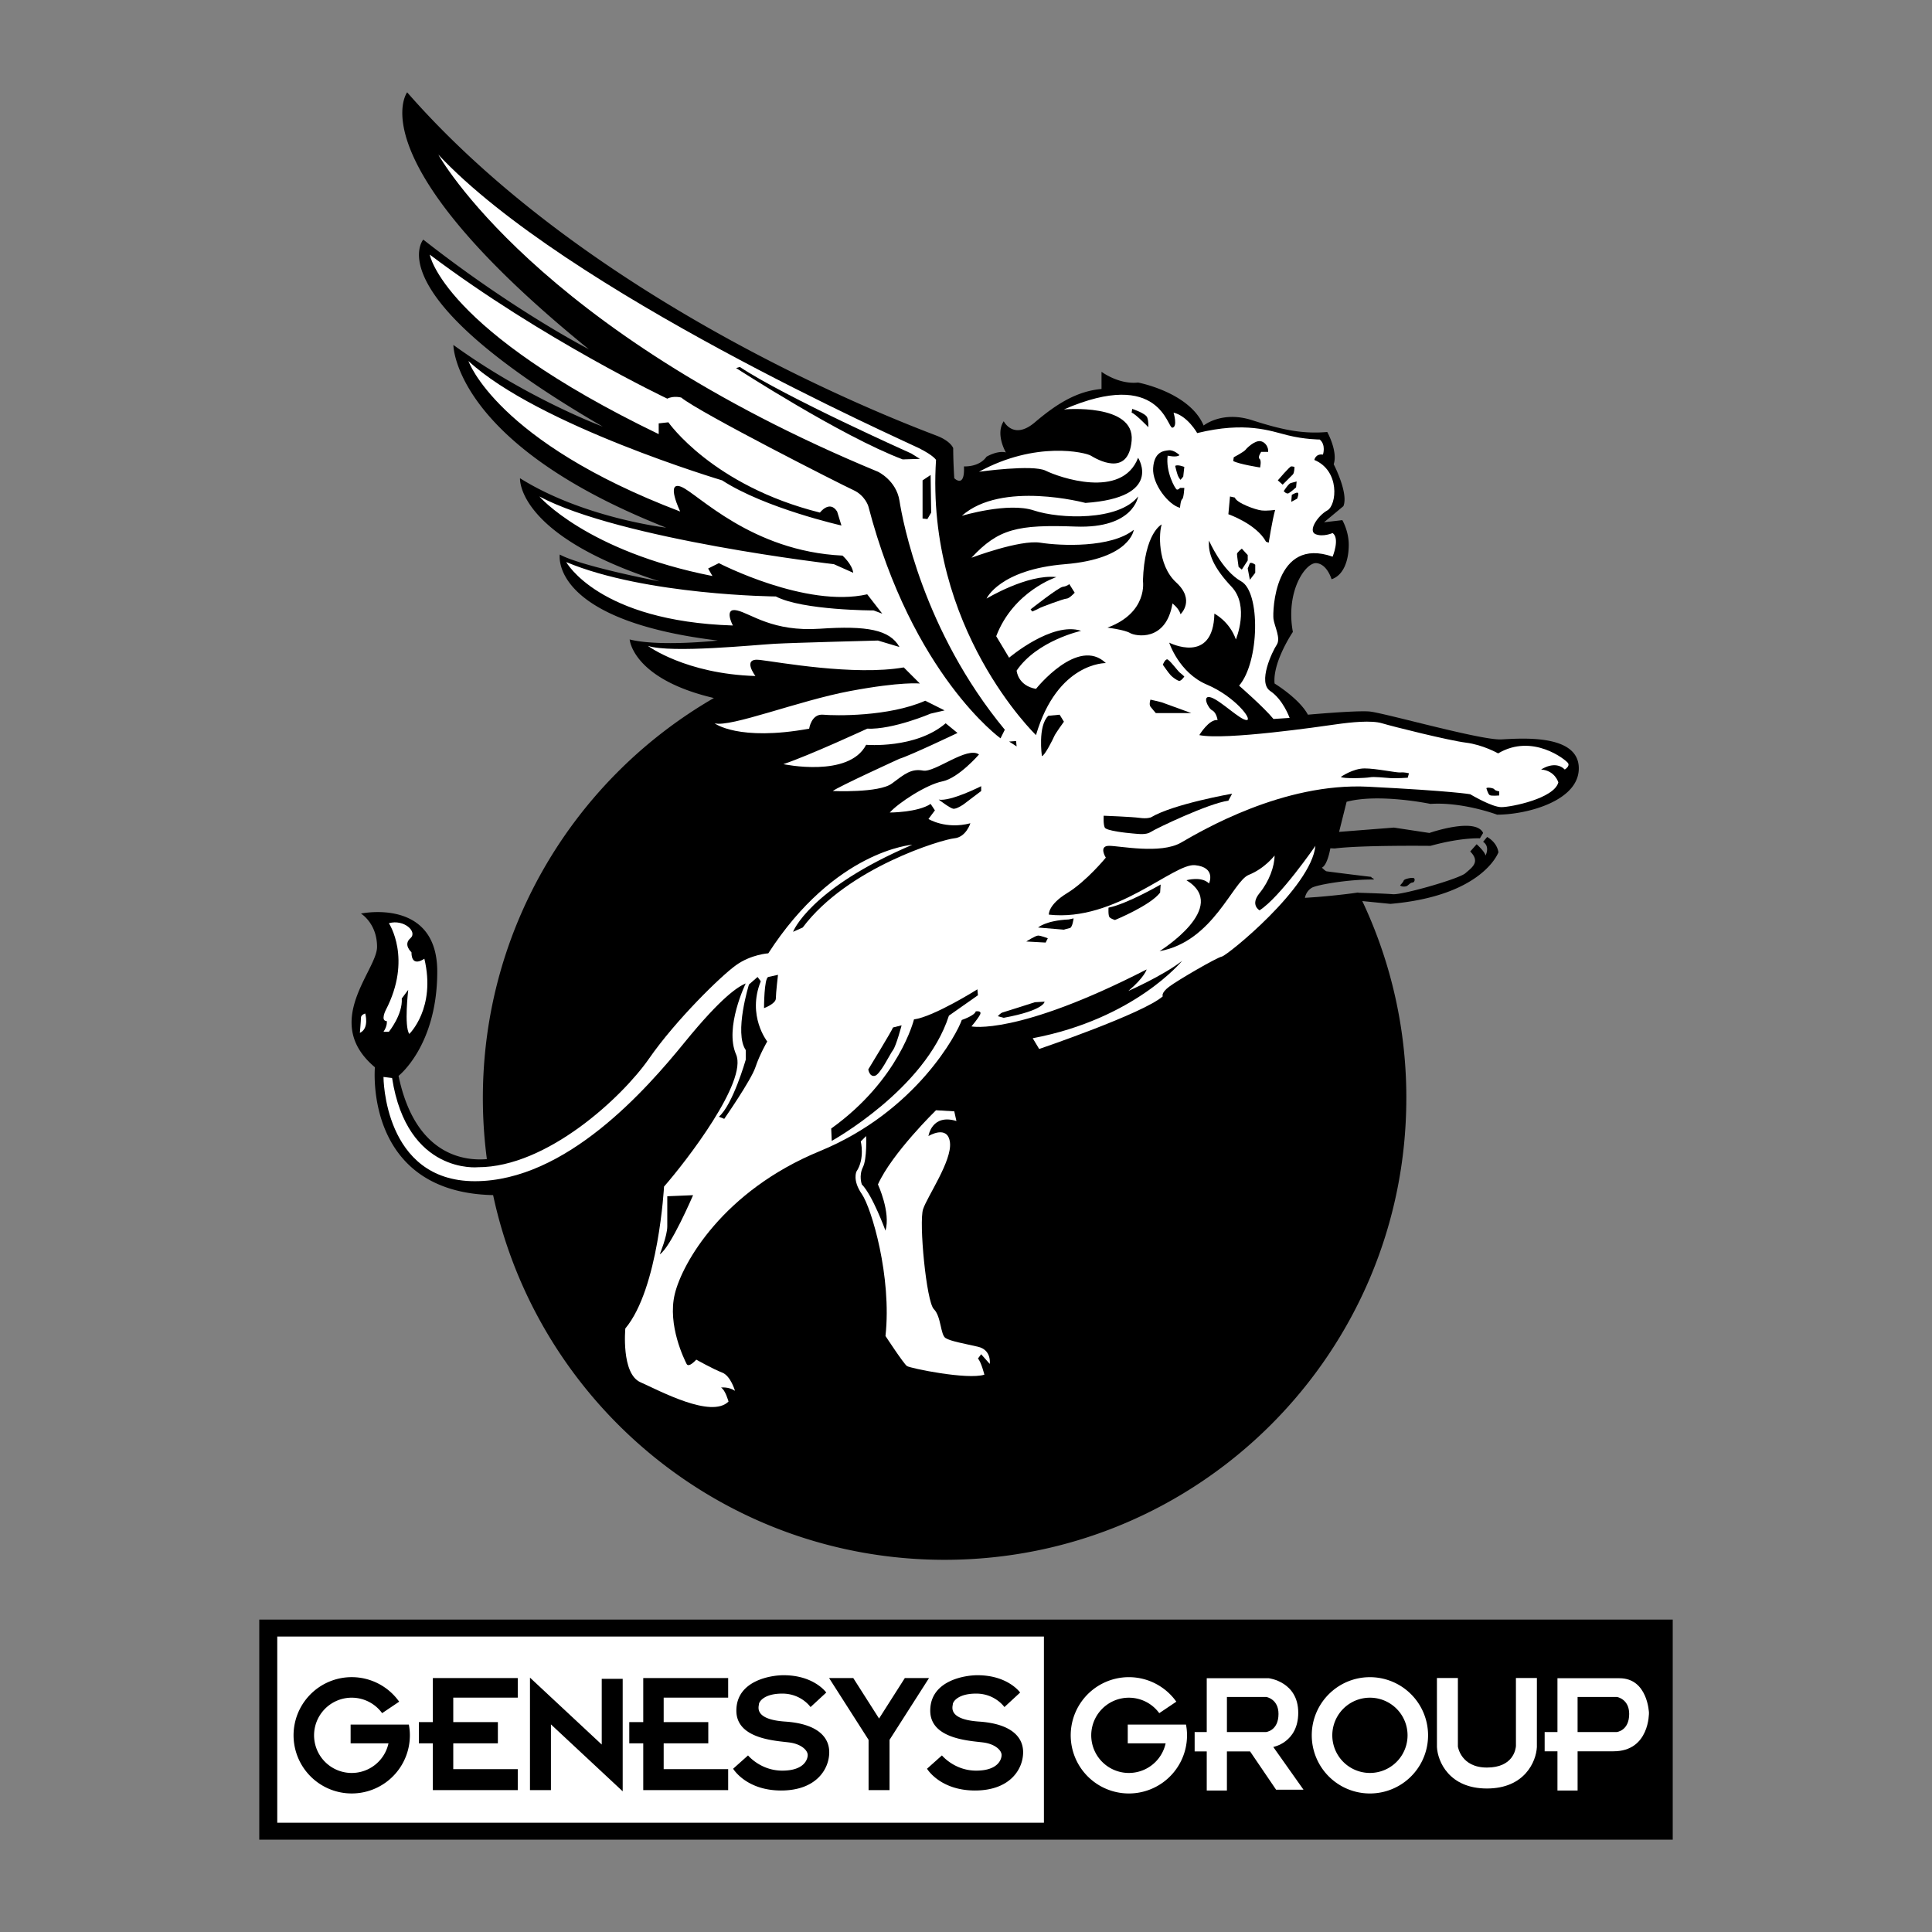
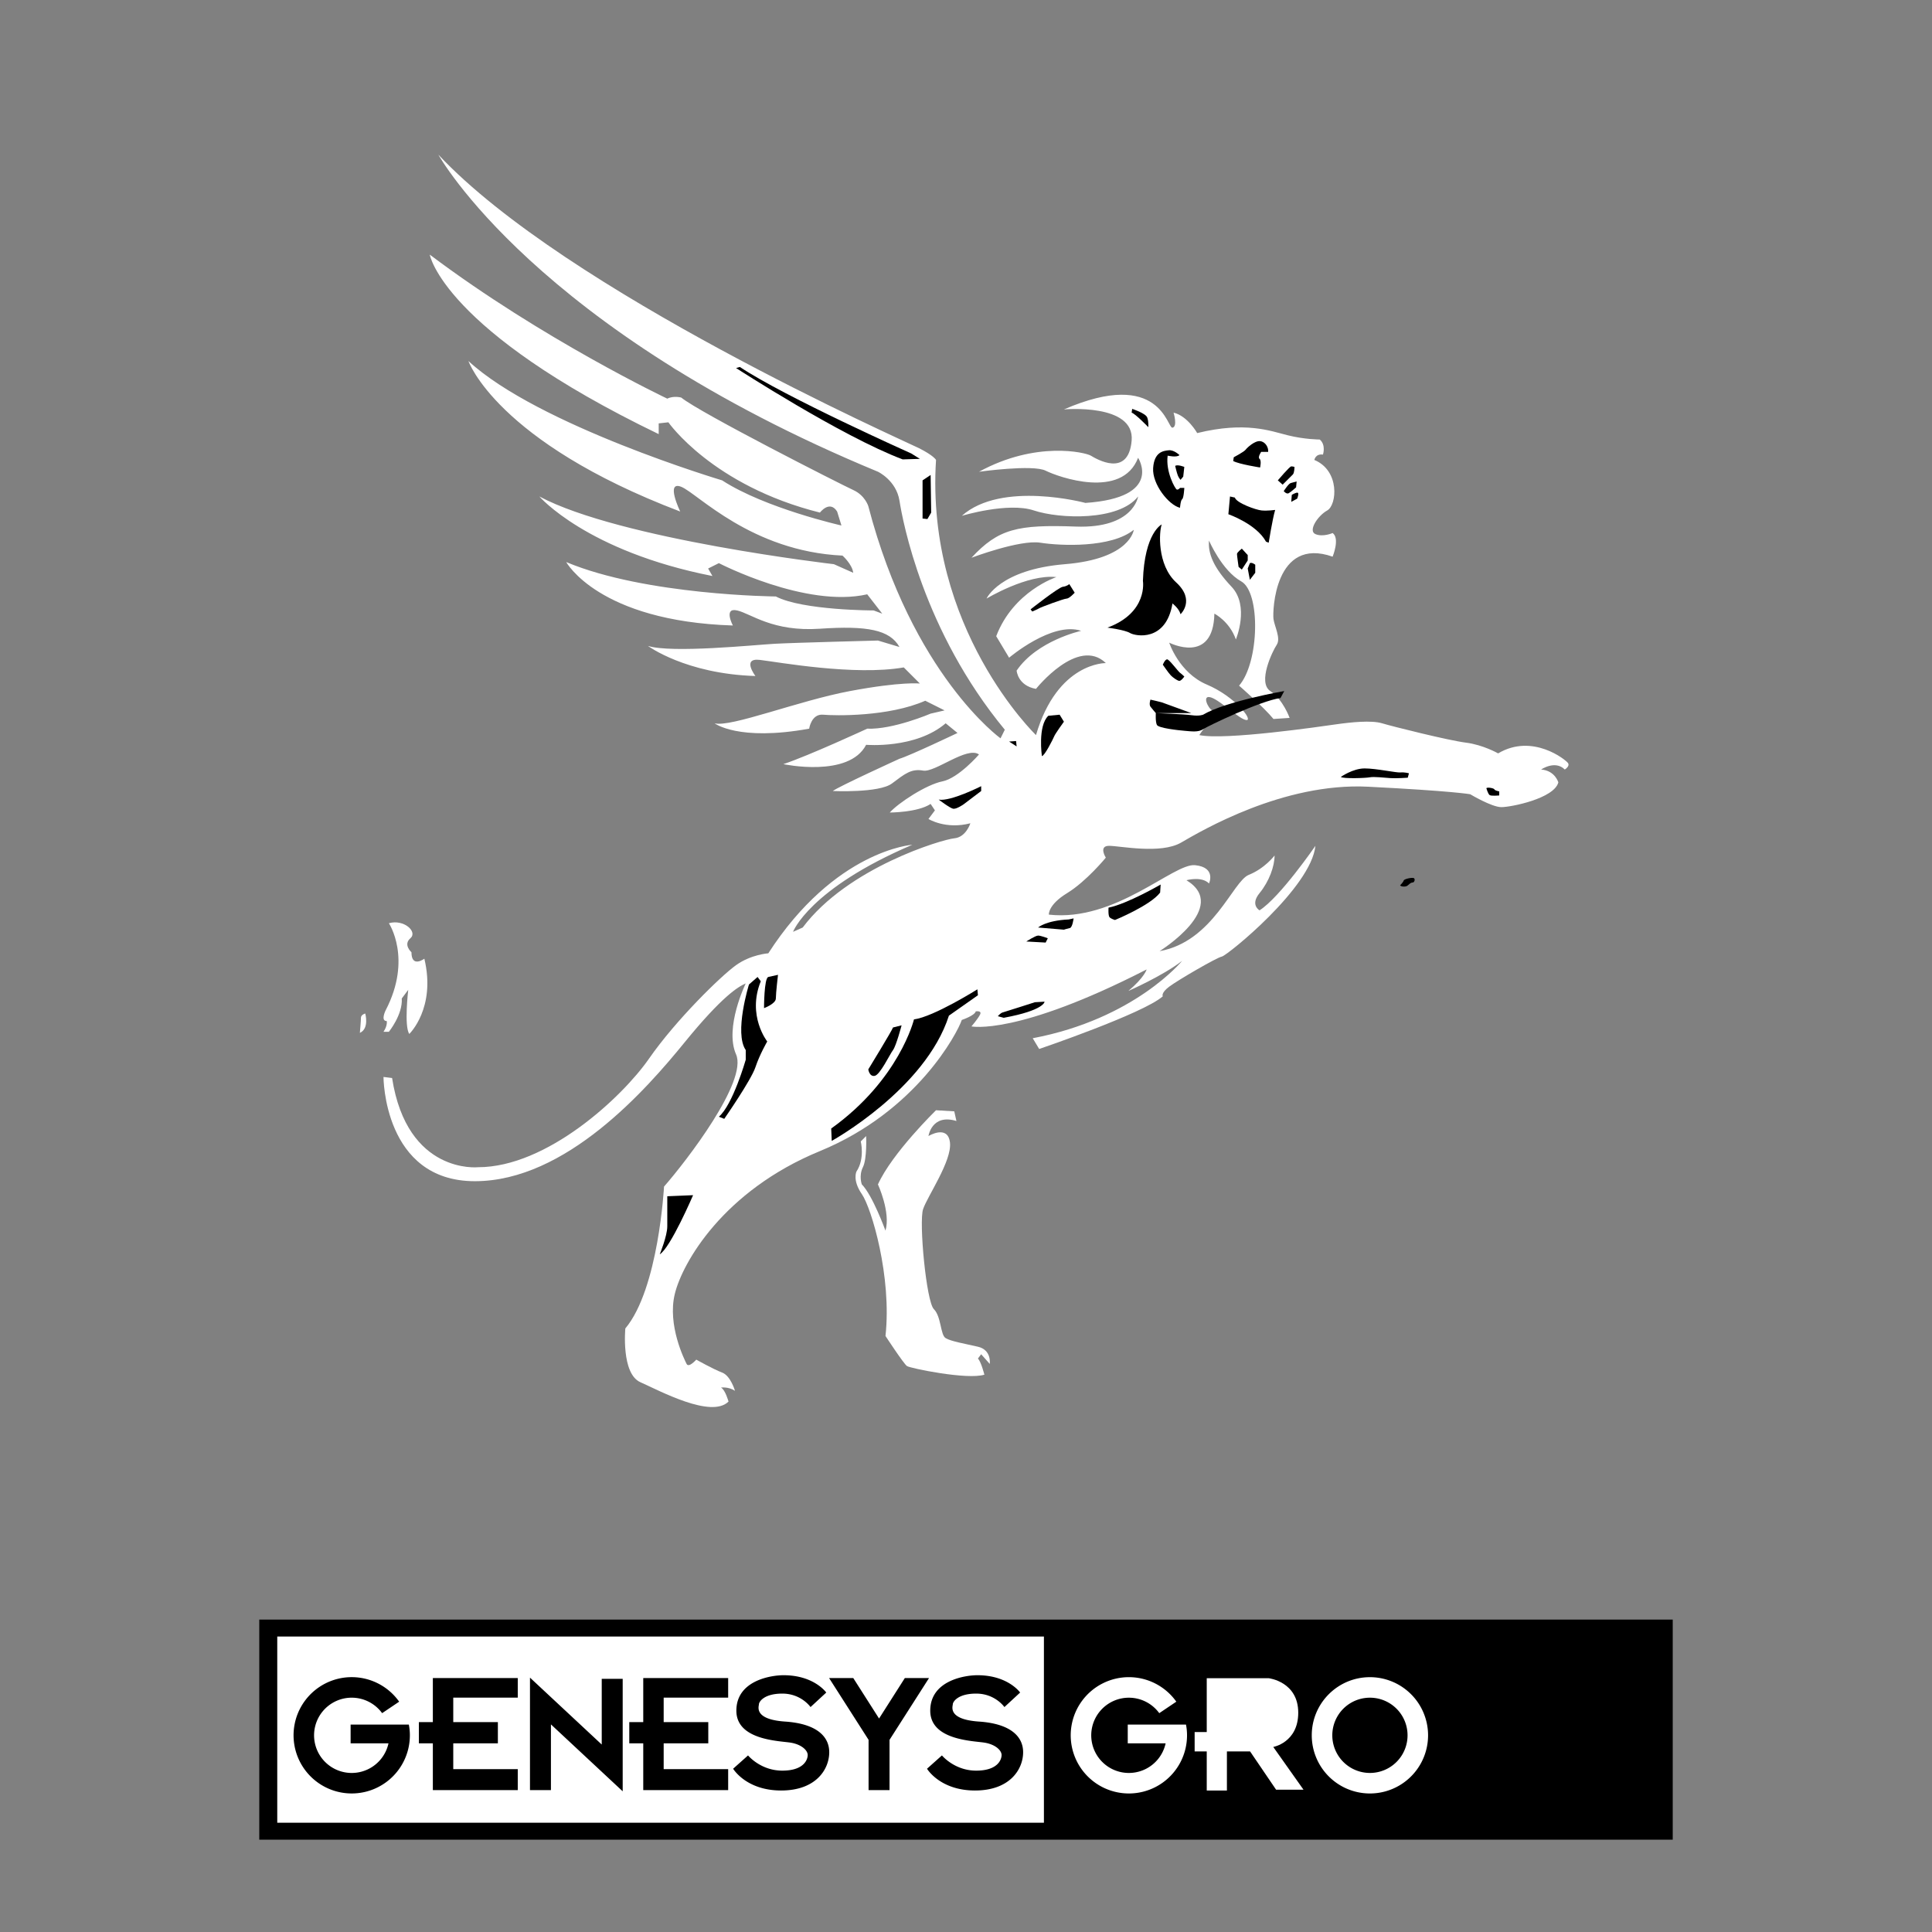
<svg xmlns="http://www.w3.org/2000/svg" width="2500" height="2500" viewBox="0 0 192.756 192.756">
  <rect x="0" y="0" width="192.756" height="192.756" fill="#808080" stroke="none" />
  <g fill-rule="evenodd" clip-rule="evenodd">
-     <path fill="#fff" fill-opacity="0" d="M0 0h192.756v192.756H0V0z" />
-     <path d="M142.717 80.206c3.217-.215 6.648 1.073 6.648 1.073 3.004 0 8.258-1.395 8.15-4.72-.107-3.324-5.684-2.895-7.721-2.788-2.037.107-11.797-2.681-13.191-2.788-1.395-.107-6.113.322-6.113.322-.857-1.608-3.324-3.11-3.324-3.11-.213-2.145 1.824-5.147 1.824-5.147-.752-4.075 1.287-6.971 2.359-6.864 1.072.107 1.502 1.609 1.502 1.609 1.285-.429 1.715-2.038 1.715-3.432 0-1.395-.643-2.467-.643-2.467l-1.824.214 1.932-1.609c.535-1.287-.967-4.182-.967-4.182.43-1.287-.643-3.217-.643-3.217-2.467.214-4.504-.215-7.508-1.18-3.002-.965-4.826.536-4.826.536-1.393-3.324-6.541-4.29-6.541-4.29-1.93.214-3.646-1.073-3.646-1.073v1.716c-2.467.214-4.504 1.501-6.648 3.325-2.145 1.823-3.109-.107-3.109-.107-.859 1.287.213 3.11.213 3.11-.857-.215-1.93.429-1.93.429-.75 1.072-2.252.965-2.252.965.107 2.252-.965 1.18-.965 1.18s-.107-1.608-.107-3.003c0 0-.214-.643-1.501-1.18-1.287-.536-33.567-12.118-52.978-34.317 0 0-5.147 6.757 18.124 25.631 0 0-7.507-3.86-16.516-10.938 0 0-4.826 5.469 17.909 18.66 0 0-7.506-2.788-14.906-8.15 0 0 0 9.866 21.234 18.231 0 0-8.258-.965-14.585-4.933 0 0-.429 5.684 13.942 10.295 0 0-7.829-1.501-9.974-2.681 0 0-1.073 6.542 15.764 8.579 0 0-5.791.644-8.793-.107 0 0 .27 3.935 8.403 5.843-13.778 7.963-23.049 22.854-23.049 39.912 0 2.064.138 4.098.401 6.09-2.108.189-7.134-.248-8.812-8.305 0 0 3.861-3.002 3.861-10.402 0-7.4-7.614-5.791-7.614-5.791s1.608.965 1.608 3.325c0 2.359-5.576 7.507-.214 12.011 0 0-1.151 12.482 11.793 12.754 4.448 20.793 22.924 36.387 45.044 36.387 25.442 0 46.067-20.627 46.067-46.068a45.879 45.879 0 0 0-4.393-19.654l2.805.28c9.248-.804 10.777-5.147 10.777-5.147-.16-1.046-1.127-1.528-1.127-1.528l-.402.482c.725.483.242 1.368.242 1.368-.08-.402-.885-1.126-.885-1.126l-.643.724c1.045 1.045.16 1.608-.484 2.171-.643.563-6.273 2.172-7.238 2.092-.721-.061-2.562-.12-3.449-.147l-.012-.025c-1.848.277-4.139.454-4.139.454l-1.168.081s.082-.643.686-1.005c.486-.293 3.656-.853 6.203-.824-.105-.197-.174-.069-.281-.264-1.148-.131-4.404-.537-4.475-.561-.121-.04-.443-.362-.443-.362.564-.241.846-1.93.846-1.93l.43.02c2.688-.343 9.557-.261 9.557-.261 3.109-.858 4.934-.75 4.934-.75l.32-.536c-.75-1.609-5.361 0-5.361 0l-3.539-.537-5.469.429.75-3.003c3.216-.862 8.365.211 8.365.211z" />
    <path d="M131.992 45.353s.322-.965-.322-1.502c0 0-1.5 0-3.217-.429-1.715-.429-4.182-1.394-9.008-.214 0 0-.965-1.716-2.359-2.038 0 0 .428 1.394-.107 1.501-.535.107-1.18-6.006-10.832-1.823 0 0 7.078-.644 6.758 3.11-.322 3.753-3.539 1.823-4.076 1.501-.535-.321-5.469-1.501-11.152 1.608 0 0 5.361-.75 6.648-.107s7.613 2.895 9.223-1.287c0 0 2.574 3.968-5.254 4.504 0 0-8.365-2.252-12.333 1.287 0 0 4.611-1.395 7.185-.537s8.473 1.072 10.402-1.394c0 0-.43 3.217-6.219 3.003-5.793-.215-7.723.214-10.404 3.11 0 0 4.826-1.823 6.865-1.501 2.037.322 7.076.536 9.328-1.287 0 0-.32 2.895-6.863 3.431-6.541.537-7.828 3.432-7.828 3.432s4.076-2.466 6.971-2.145c0 0-4.289 1.394-6.006 5.898l1.287 2.145s4.289-3.646 7.186-2.681c0 0-4.396.965-6.436 3.968 0 0 .107 1.502 1.932 1.823 0 0 4.182-5.255 6.971-2.574 0 0-4.826-.107-6.971 7.185 0 0-11.046-10.617-9.974-27.454 0 0-.214-.429-1.716-1.18-1.501-.75-35.175-15.657-47.937-29.277 0 0 9.652 17.481 43.862 31.636 0 0 1.823.858 2.146 2.896.321 2.038 2.359 12.977 10.508 22.843l-.428.858s-8.794-6.327-13.191-23.165c0 0-.322-1.072-1.501-1.608s-15.335-7.721-17.159-9.223c0 0-.751-.215-1.395.107 0 0-12.439-5.898-23.7-14.371 0 0 1.287 7.507 22.843 17.909v-1.072l.965-.107s4.397 6.327 15.121 9.008c0 0 .965-1.287 1.716-.107l.429 1.395s-7.614-1.716-11.904-4.504c0 0-18.339-5.47-25.31-11.904 0 0 2.789 8.043 21.127 15.014 0 0-1.501-3.109.107-2.466 1.608.643 6.971 6.435 16.086 6.863 0 0 .965.857 1.072 1.715l-1.93-.858s-21.341-2.466-29.385-6.756c0 0 4.719 5.47 17.267 7.936l-.43-.748 1.073-.536s8.686 4.504 14.799 3.11l1.501 1.931-.858-.322s-7.078 0-9.759-1.394c0 0-12.976-.107-20.912-3.432 0 0 3.217 5.899 16.623 6.328 0 0-.965-1.823.429-1.501s3.539 2.145 8.257 1.823c4.719-.321 6.971.107 7.937 1.823l-2.146-.644s-8.365.215-10.295.322c-1.931.107-10.296.965-12.654.214 0 0 3.753 2.789 10.724 3.003 0 0-1.394-1.823.429-1.609 1.823.214 9.437 1.609 14.371.751l1.608 1.608s-1.823-.214-6.971.75c-5.147.965-11.904 3.647-13.512 3.217 0 0 2.359 1.823 9.437.536 0 0 .214-1.501 1.394-1.394 1.18.107 6.542.214 10.188-1.394l1.93.965-1.394.322s-3.753 1.608-6.327 1.501c0 0-5.791 2.681-8.365 3.539 0 0 6.542 1.395 8.257-1.93 0 0 4.934.429 7.936-2.145l1.18.965s-4.719 2.252-5.791 2.574c0 0-6.113 2.788-6.649 3.217 0 0 4.611.214 5.898-.75 1.287-.966 1.93-1.502 3.11-1.287s4.397-2.466 5.577-1.608c0 0-2.038 2.359-3.647 2.681-1.608.322-4.396 2.145-5.255 3.11 0 0 2.789 0 4.075-.858l.429.643-.644.858s1.716 1.073 4.182.429c0 0-.429 1.394-1.608 1.501-1.18.107-10.617 2.896-15.121 8.901l-.965.429s1.608-4.29 11.903-8.687c0 0-7.721.536-14.37 10.831 0 0-1.716.107-3.217 1.181-1.502 1.072-6.006 5.469-8.687 9.33-2.681 3.859-10.188 10.83-17.052 10.83 0 0-7.078.752-8.579-8.9l-.858-.107s0 10.402 9.116 10.402c9.115 0 17.159-9.223 20.912-13.834s5.362-5.576 6.113-5.898c0 0-2.145 4.396-.965 7.078 1.179 2.682-4.934 10.617-7.186 13.191 0 0-.536 10.188-3.861 14.154 0 0-.429 4.506 1.501 5.363s7.078 3.646 8.794 1.93c0 0-.322-1.18-.751-1.395 0 0 .751-.107 1.395.322 0 0-.429-1.502-1.287-1.822-.858-.322-2.574-1.287-2.574-1.287s-.751.857-.965.428c-.214-.428-1.931-3.859-1.18-6.971.751-3.109 4.826-10.295 14.478-14.262 9.652-3.969 13.728-11.797 14.156-13.084 0 0 1.287-.43 1.394-.857 0 0 .643-.107.43.32-.215.43-.859 1.18-.859 1.18s4.503.967 17.48-5.684c0 0-.207.781-1.822 2.145 0 0 3.432-1.5 5.361-3.002 0 0-4.719 5.791-14.906 7.721l.645 1.072s10.402-3.539 12.332-5.254c0 0-.215-.322.643-.965.857-.645 4.719-2.896 5.256-3.003.535-.107 8.9-6.863 9.33-11.046 0 0-3.539 5.147-5.576 6.435 0 0-.967-.536 0-1.716.965-1.18 1.5-2.681 1.5-3.753 0 0-.965 1.287-2.572 1.93-1.609.644-3.539 6.649-8.902 7.614 0 0 7.078-4.397 2.682-7.078 0 0 1.502-.429 2.252.322 0 0 .75-1.608-1.395-1.823-2.145-.215-7.936 5.684-14.584 4.933 0 0-.107-.965 1.822-2.145 1.932-1.18 3.861-3.539 3.861-3.539s-.752-1.18.322-1.18c1.072 0 5.146.858 7.184-.321 2.039-1.18 10.189-6.006 18.66-5.577 8.473.429 10.189.751 10.189.751s2.145 1.287 3.109 1.287 5.256-.858 5.684-2.467c0 0-.322-1.18-1.717-1.287 0 0 1.395-.965 2.359 0 0 0 .537-.321.322-.644-.215-.321-3.539-3.003-6.971-.965 0 0-1.502-.858-3.217-1.072-1.717-.215-7.293-1.608-8.365-1.931-1.072-.321-3.109-.107-4.611.107-1.502.215-11.045 1.608-13.619 1.072 0 0 .965-1.608 1.822-1.501 0 0-.107-.751-.535-.965-.43-.214-1.072-1.609-.107-1.287s2.895 2.252 3.539 2.252c.643 0-1.18-2.36-3.969-3.539-2.787-1.18-3.754-4.183-3.754-4.183s4.398 2.252 4.506-2.896c0 0 1.5.751 2.145 2.574 0 0 1.393-3.325-.43-5.255s-2.359-3.325-2.252-4.611c0 0 1.287 3.002 3.217 4.075 1.932 1.072 1.824 8.043-.215 10.403 0 0 2.467 2.145 3.432 3.324l1.609-.107s-.643-1.823-1.93-2.681c-1.287-.858.215-3.968.643-4.611.43-.643-.215-1.823-.322-2.574-.105-.75.107-8.258 5.9-6.22 0 0 .75-1.823 0-2.359 0 0-.967.429-1.717.107-.752-.322.215-1.823 1.18-2.359s1.287-3.968-1.287-5.04c.002.002.109-.642.859-.534z" fill="#fff" />
    <path d="M40.837 103.156s2.681-2.574 1.501-7.507c0 0-1.287.964-1.287-.644 0 0-.857-.751-.107-1.394.751-.644-.643-1.931-2.145-1.501 0 0 2.359 3.539-.322 8.687 0 0-.537 1.072.107 1.072 0 0 .107.428-.322 1.072h.536s1.395-1.717 1.287-3.324l.644-.859c.001 0-.428 3.646.108 4.398zM35.904 103.049s.107-1.18.107-1.502.429-.428.429-.428.429 1.5-.536 1.93zM85.879 113.881s.429 1.715-.429 3.002c0 0-.429.857.536 2.252.965 1.395 3.003 8.258 2.359 14.156 0 0 1.823 2.787 2.145 3.002.321.215 6.005 1.395 7.721.859 0 0-.32-1.287-.643-1.609l.322-.43.857.965s.215-1.393-1.18-1.715-2.681-.537-3.218-.857c-.536-.322-.429-2.146-1.18-2.896-.75-.75-1.501-8.686-1.072-9.973s2.896-4.826 2.681-6.65c-.215-1.822-2.145-.643-2.145-.643s.322-2.252 2.789-1.502l-.215-.965-1.823-.107s-4.396 4.289-5.791 7.4c0 0 1.287 2.787.751 4.611 0 0-1.287-3.539-2.359-4.611 0 0-.322-.857.107-1.717.429-.857.321-3.109.321-3.109l-.534.537z" fill="#fff" />
    <path d="M139.688 88.33s.322-.322.361-.482c.041-.161.846-.322 1.006-.242s.08.442-.121.442-.361.202-.523.322c-.161.12-.602.12-.723-.04zM148.293 78.637s.162.563.322.684.965.04.965.04v-.402s-.441-.081-.482-.201c-.041-.121-.684-.241-.805-.121zM133.775 77.511s1.207-.845 2.373-.845 3.178.443 3.578.402c.402-.04.846.081.846.081l-.121.443s-1.125.08-1.729.04-1.65-.161-2.053-.081c-.399.081-2.692.161-2.894-.04zM123.037 45.996l.055-.375s1.018-.536 1.18-.75c.16-.214.91-.912 1.447-.858s.857.644.805 1.073h-.697s-.375.536-.16.697c.213.161.053.858.053.858s-2.093-.324-2.683-.645zM127.488 47.926s1.18-1.395 1.34-1.395c.162 0 .322.054.322.054s0 .59-.16.751l-1.02 1.019-.482-.429zM128.078 48.999s.482-.751.697-.804c.215-.054.59-.161.59-.161l-.053.59s-.537.482-.752.59-.482-.215-.482-.215zM128.828 50.071l.055-.697s.43-.268.59-.214c.16.053-.053.59-.053.59s-.377.213-.592.321zM122.717 49.535l-.162 1.77s2.789.965 3.754 2.735l.268.107s.377-2.359.645-3.271c0 0-.75.107-1.342.053-.588-.053-2.52-.75-2.68-1.287l-.483-.107zM123.896 54.736s-.482.375-.482.537c0 .161.16 1.287.16 1.287l.322.268.59-.912v-.536l-.59-.644zM124.699 56.184l-.213.536.213 1.126.537-.698v-.804c0 .001-.322-.268-.537-.16zM117.676 45.406s-.537-.536-1.072-.482c-.537.054-1.447.161-1.555 1.77s1.555 3.7 2.68 3.968c0 0 .055-.75.215-.858.162-.107.215-1.126.215-1.126h-.43s-.16.214-.32.161c-.162-.053-1.127-1.77-.912-3.378-.001-.002.911.213 1.179-.055z" />
-     <path d="M117.246 46.479s.162.697.268.965c.109.268.27.429.27.429l.268-.322.107-.965c-.001-.001-.645-.269-.913-.107zM115.906 52.323s-1.717.805-1.877 5.631c0 0 .537 3.163-3.539 4.665 0 0 1.717.214 2.252.536.537.322 3.594.912 4.236-2.949 0 0 .645.483.805 1.073 0 0 1.502-1.394-.43-3.164-1.929-1.77-1.714-5.095-1.447-5.792zM116.014 66.318s.59.858.805 1.073c.215.214.59.482.805.536.213.054.535-.429.535-.429s-.215-.215-.43-.375c-.215-.161-1.072-1.341-1.285-1.341-.215 0-.43.536-.43.536zM115.316 71.144s-.375-.429-.537-.644c-.16-.215 0-.697 0-.697s.967.214 1.127.268c.16.054 2.949 1.073 2.949 1.073h-3.539zM110.115 81.385s-.053.858.107 1.18c.16.322 2.145.537 2.787.59.645.054 1.342.161 1.824-.161s5.736-2.842 7.721-3.11l.375-.697s-5.844 1.019-8.096 2.359c0 0-.375.161-1.127.054-.749-.107-3.591-.215-3.591-.215zM65.825 125.141s.75-1.824.75-2.789v-3.002l2.574-.107c0-.001-2.252 5.253-3.324 5.898zM89.096 102.512l.857-.215s-.536 2.039-.857 2.467c-.322.43-1.287 2.467-1.823 2.574s-.644-.643-.644-.643 2.36-3.861 2.467-4.183zM76.227 100.582s0-3.004.429-3.109l.965-.215s-.214 1.822-.214 2.359c-.001.535-1.18.965-1.18.965zM75.583 97.473l-.858.75s-1.502 4.826-.322 6.541v.965s-1.287 4.504-2.681 5.686l.536.213s2.681-3.859 3.109-5.146c.429-1.287 1.18-2.574 1.18-2.574s-2.037-2.574-.644-6.006l-.32-.429z" />
+     <path d="M117.246 46.479s.162.697.268.965c.109.268.27.429.27.429l.268-.322.107-.965c-.001-.001-.645-.269-.913-.107zM115.906 52.323s-1.717.805-1.877 5.631c0 0 .537 3.163-3.539 4.665 0 0 1.717.214 2.252.536.537.322 3.594.912 4.236-2.949 0 0 .645.483.805 1.073 0 0 1.502-1.394-.43-3.164-1.929-1.77-1.714-5.095-1.447-5.792zM116.014 66.318s.59.858.805 1.073c.215.214.59.482.805.536.213.054.535-.429.535-.429s-.215-.215-.43-.375c-.215-.161-1.072-1.341-1.285-1.341-.215 0-.43.536-.43.536zM115.316 71.144s-.375-.429-.537-.644c-.16-.215 0-.697 0-.697s.967.214 1.127.268c.16.054 2.949 1.073 2.949 1.073h-3.539zs-.053.858.107 1.18c.16.322 2.145.537 2.787.59.645.054 1.342.161 1.824-.161s5.736-2.842 7.721-3.11l.375-.697s-5.844 1.019-8.096 2.359c0 0-.375.161-1.127.054-.749-.107-3.591-.215-3.591-.215zM65.825 125.141s.75-1.824.75-2.789v-3.002l2.574-.107c0-.001-2.252 5.253-3.324 5.898zM89.096 102.512l.857-.215s-.536 2.039-.857 2.467c-.322.43-1.287 2.467-1.823 2.574s-.644-.643-.644-.643 2.36-3.861 2.467-4.183zM76.227 100.582s0-3.004.429-3.109l.965-.215s-.214 1.822-.214 2.359c-.001.535-1.18.965-1.18.965zM75.583 97.473l-.858.75s-1.502 4.826-.322 6.541v.965s-1.287 4.504-2.681 5.686l.536.213s2.681-3.859 3.109-5.146c.429-1.287 1.18-2.574 1.18-2.574s-2.037-2.574-.644-6.006l-.32-.429z" />
    <path d="M82.929 112.594l.054 1.232s9.33-5.148 11.69-12.494l2.896-2.037-.055-.59s-4.343 2.734-6.327 3.002c0 0-1.447 6.006-8.258 10.887zM99.553 101.387s.268-.322.482-.375c.213-.055 3.217-1.02 3.217-1.02l.965-.055s0 .859-4.074 1.609l-.59-.159zM102.395 93.933s.91-.59 1.18-.59c.268 0 .965.268.965.268l-.215.429-1.93-.107zM103.574 92.539s.75-.697 3.057-.805l.482-.106s-.107.911-.377.965c-.268.054-.59.161-.59.161l-2.572-.215zM110.598 90.555s-.053.804.107.965c.16.161.537.268.537.268s3.537-1.448 4.504-2.735l.053-.804c0 .001-3.324 1.93-5.201 2.306zM93.654 79.777s1.126.858 1.448.912c.322.054 1.019-.429 1.019-.429l1.771-1.34v-.483c-.001-.001-3.059 1.554-4.238 1.34zM102.822 60.795s2.789-2.199 3.217-2.252c.43-.054.645-.268.645-.268l.537.858s-.537.59-.805.59c-.27 0-2.574.858-2.734.965-.162.107-.697.322-.697.322l-.163-.215zM103.949 75.434s-.43-3.003.643-4.021l1.127-.107.428.697s-.857 1.18-.965 1.448c-.108.267-.965 1.983-1.233 1.983zM100.678 73.986l.697-.054.053.536-.75-.482zM92.045 47.926l.804-.536.054 3.753-.375.644-.483-.054v-3.807zM112.904 41.17l.053-.375s1.34.429 1.502.858c.16.429.107.965.107.965s-1.287-1.341-1.662-1.448zM73.439 36.719s10.509 6.81 16.622 9.115l1.716-.053-.858-.536s-12.601-5.63-17.105-8.633l-.375.107zM25.868 183.545v-21.959h141.021v21.959H25.868z" />
    <path fill="#fff" d="M27.662 181.855v-18.58h76.49v18.58h-76.49zM112.516 172.061v1.873h3.779a3.754 3.754 0 1 1-.635-3.012l1.701-1.145a5.802 5.802 0 1 0 1.069 3.356c0-.373-.035-.717-.104-1.072h-5.81zM136.678 167.332c-3.205 0-5.803 2.598-5.803 5.801a5.802 5.802 0 0 0 11.604 0 5.802 5.802 0 0 0-5.801-5.801z" />
    <path d="M136.678 176.887a3.754 3.754 0 0 1 0-7.508 3.754 3.754 0 0 1 0 7.508zM51.657 169.375v-1.957h-8.472v4.396h-1.394v2.12h1.394v4.664h8.472v-2.09h-6.435v-2.574h4.451v-2.12h-4.451v-2.439h6.435zM72.649 169.375v-1.957h-8.472v4.396h-1.394v2.12h1.394v4.664h8.472v-2.09h-6.434v-2.574h4.451v-2.12h-4.451v-2.439h6.434zM60.035 174.053v-6.555h2.091v11.221l-7.159-6.676v6.555h-2.091v-11.221l7.159 6.676zM78.172 167.137c-1.247 0-4.705.523-4.705 3.539s4.464 3.004 5.509 3.205c1.046.201 1.609.775 1.609 1.219 0 .441-.362 1.557-2.534 1.557s-3.418-1.518-3.418-1.518l-1.488 1.328s1.287 2.172 4.786 2.172c3.499 0 4.803-2.131 4.803-3.82 0-1.568-1.255-2.846-4.4-3.057-3.185-.215-2.614-1.529-2.614-1.73s.442-1.061 2.333-1.061 2.815 1.344 2.815 1.344l1.568-1.449c-.001-.001-1.207-1.729-4.264-1.729zM97.516 167.137c-1.246 0-4.705.523-4.705 3.539s4.464 3.004 5.509 3.205 1.609.775 1.609 1.219c0 .441-.363 1.557-2.535 1.557-2.171 0-3.417-1.518-3.417-1.518l-1.488 1.328s1.287 2.172 4.786 2.172c3.498 0 4.803-2.131 4.803-3.82 0-1.568-1.256-2.846-4.4-3.057-3.185-.215-2.615-1.529-2.615-1.73s.442-1.061 2.332-1.061c1.891 0 2.816 1.344 2.816 1.344l1.568-1.449c0-.001-1.207-1.729-4.263-1.729zM92.69 167.418h-2.413l-2.573 4.039-2.575-4.039h-2.412l3.941 6.166v5.014h2.091v-5.014l3.941-6.166z" />
    <path d="M127.316 178.559h2.734l-3.016-4.264s2.492-.443 2.492-3.418c0-3.098-2.936-3.439-2.936-3.439h-6.193v5.369h-1.207v1.932h1.207v3.9h2.012v-3.9h2.311l2.596 3.82z" fill="#fff" />
-     <path d="M122.41 169.309h3.941s1.205.201 1.205 1.689c0 1.688-1.246 1.809-1.246 1.809h-3.9v-3.498z" />
-     <path d="M161.58 167.438h-6.193v5.369h-1.277v1.92h1.277v3.912h2.01v-3.912h3.58c3.619 0 3.539-3.85 3.539-3.85s-.121-3.439-2.936-3.439z" fill="#fff" />
    <path d="M157.396 169.309h3.941s1.207.201 1.207 1.689c0 1.688-1.246 1.809-1.246 1.809h-3.902v-3.498z" />
-     <path d="M151.244 167.418l.002 6.783c-.027.35-.293 2.148-2.896 2.148-2.605 0-2.896-2.096-2.896-2.096v-6.836h-2.092l.002 6.891c.074 1.43 1.209 4.131 4.986 4.131 3.775 0 4.912-2.701 4.984-4.131l.002-6.891h-2.092v.001z" fill="#fff" />
    <path d="M34.981 172.061v1.873h3.778a3.755 3.755 0 1 1-.634-3.012l1.7-1.145a5.802 5.802 0 1 0 1.068 3.356c0-.373-.035-.717-.103-1.072h-5.809z" />
  </g>
</svg>